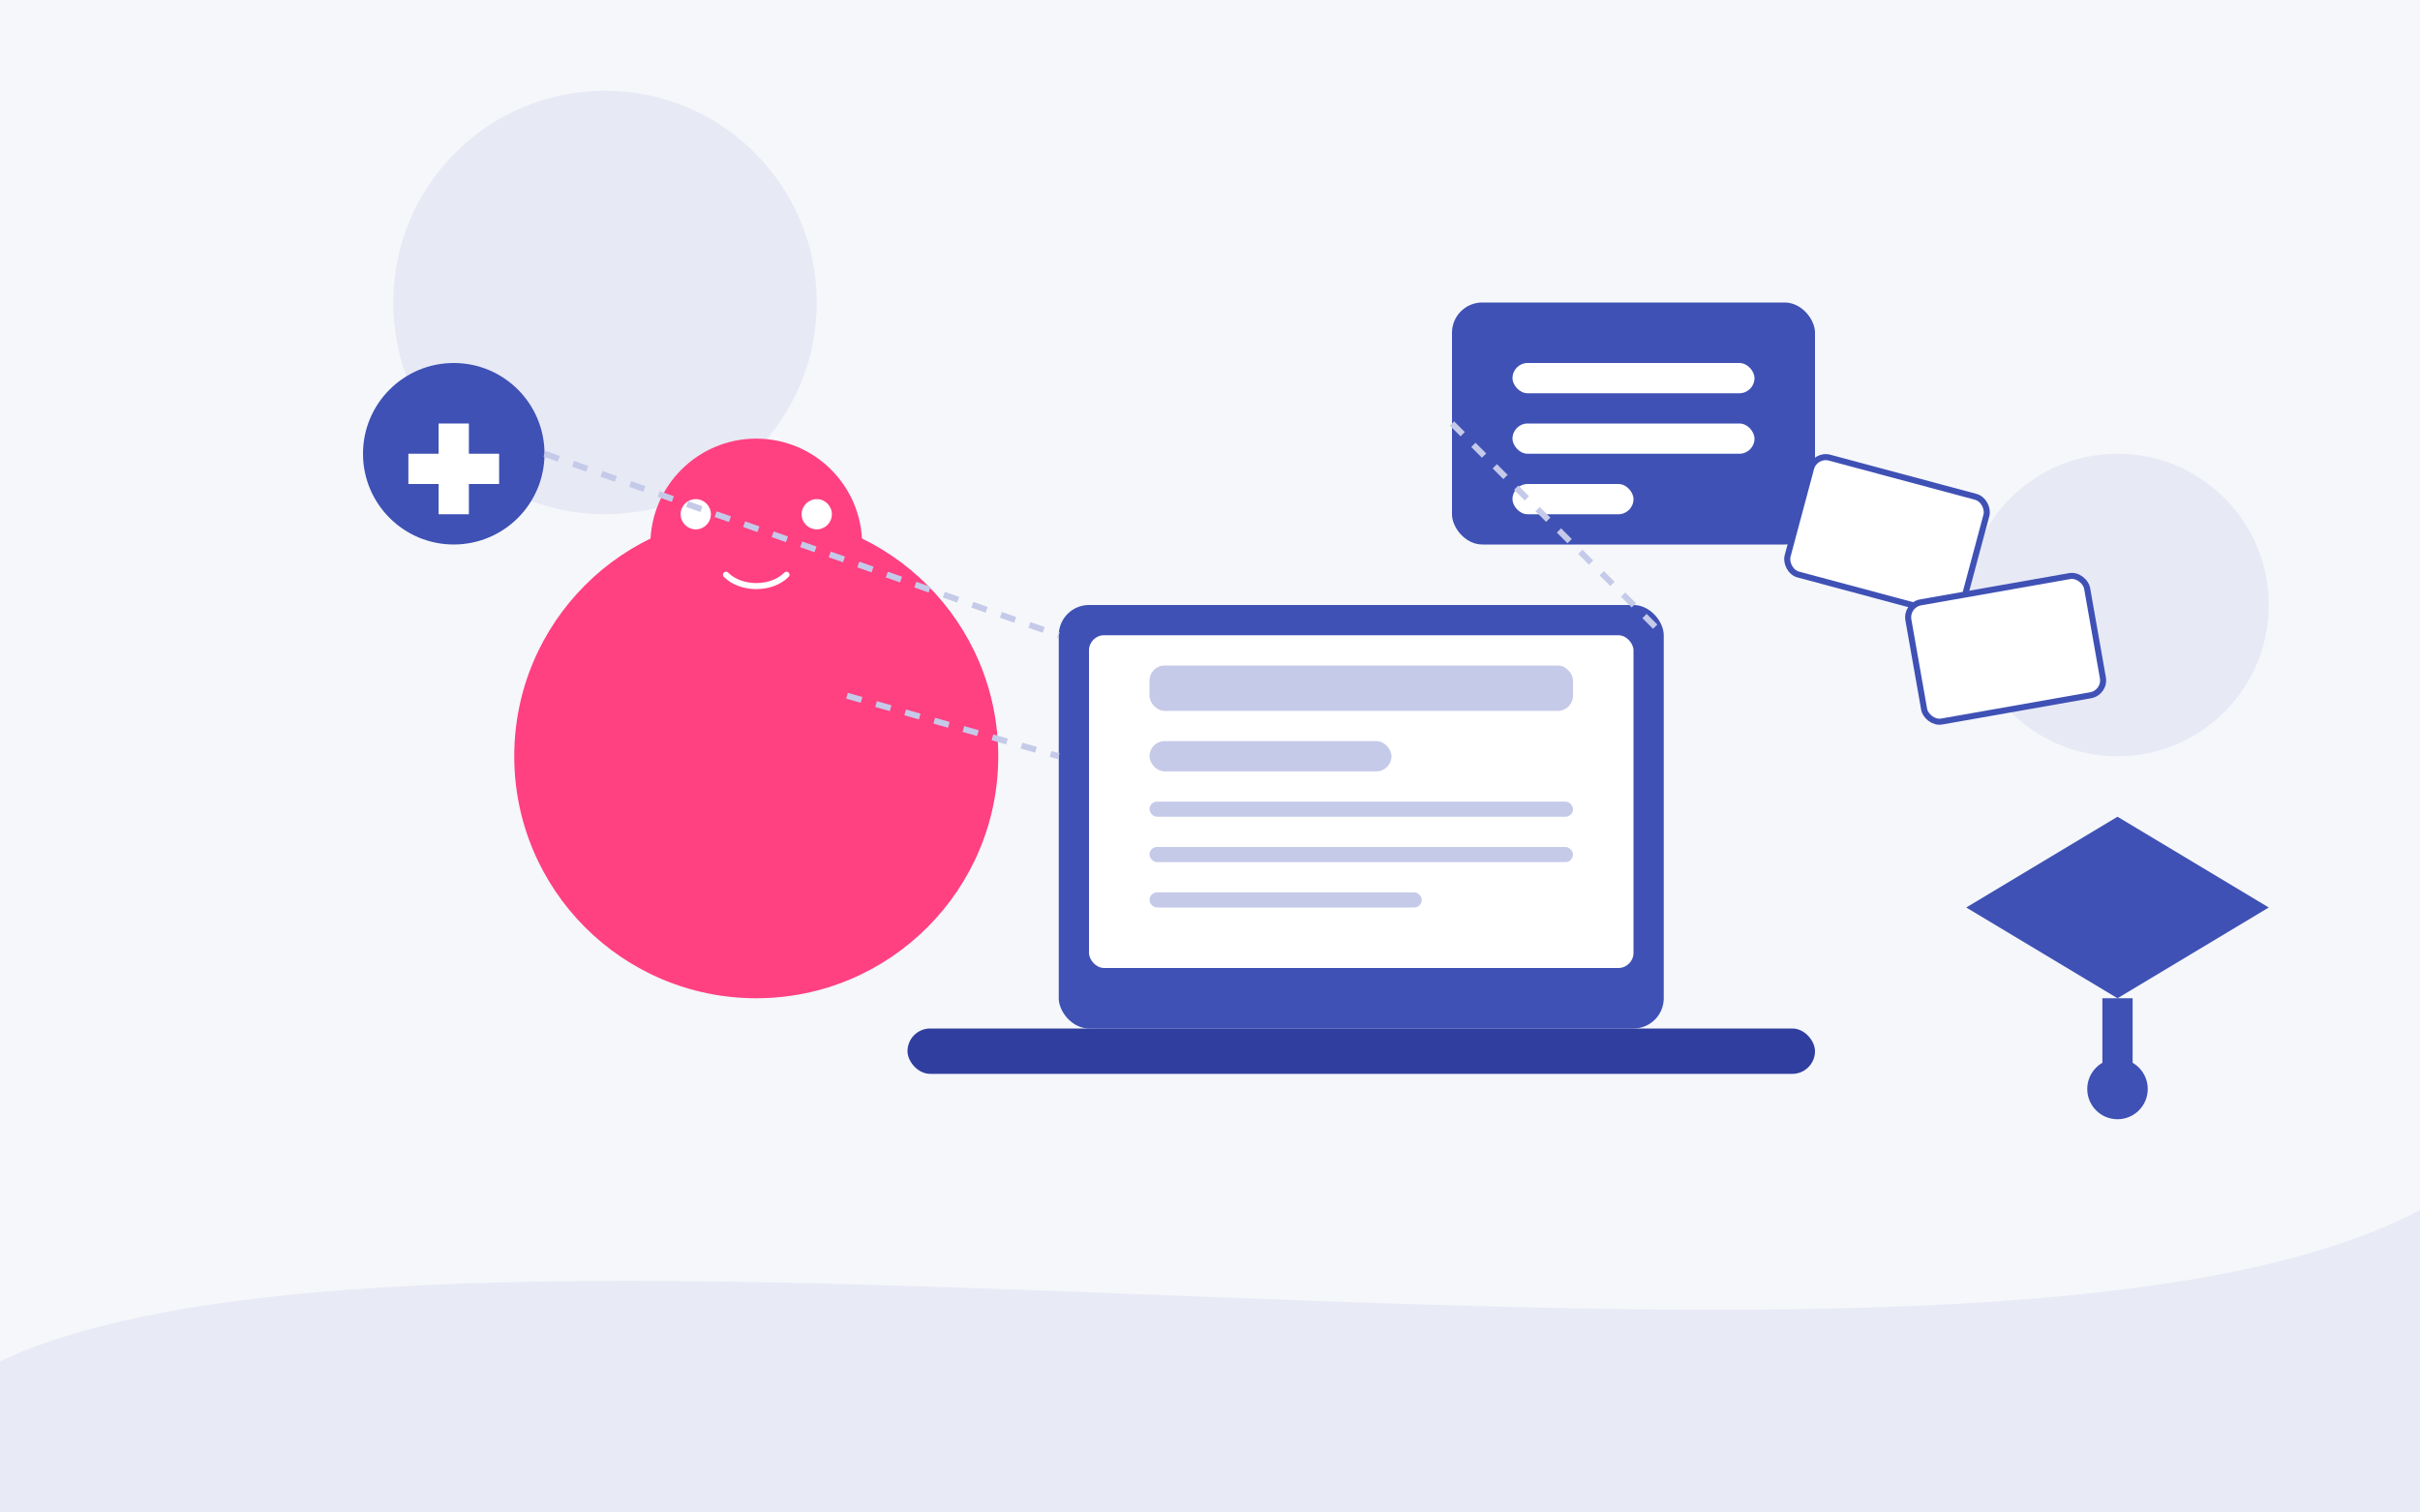
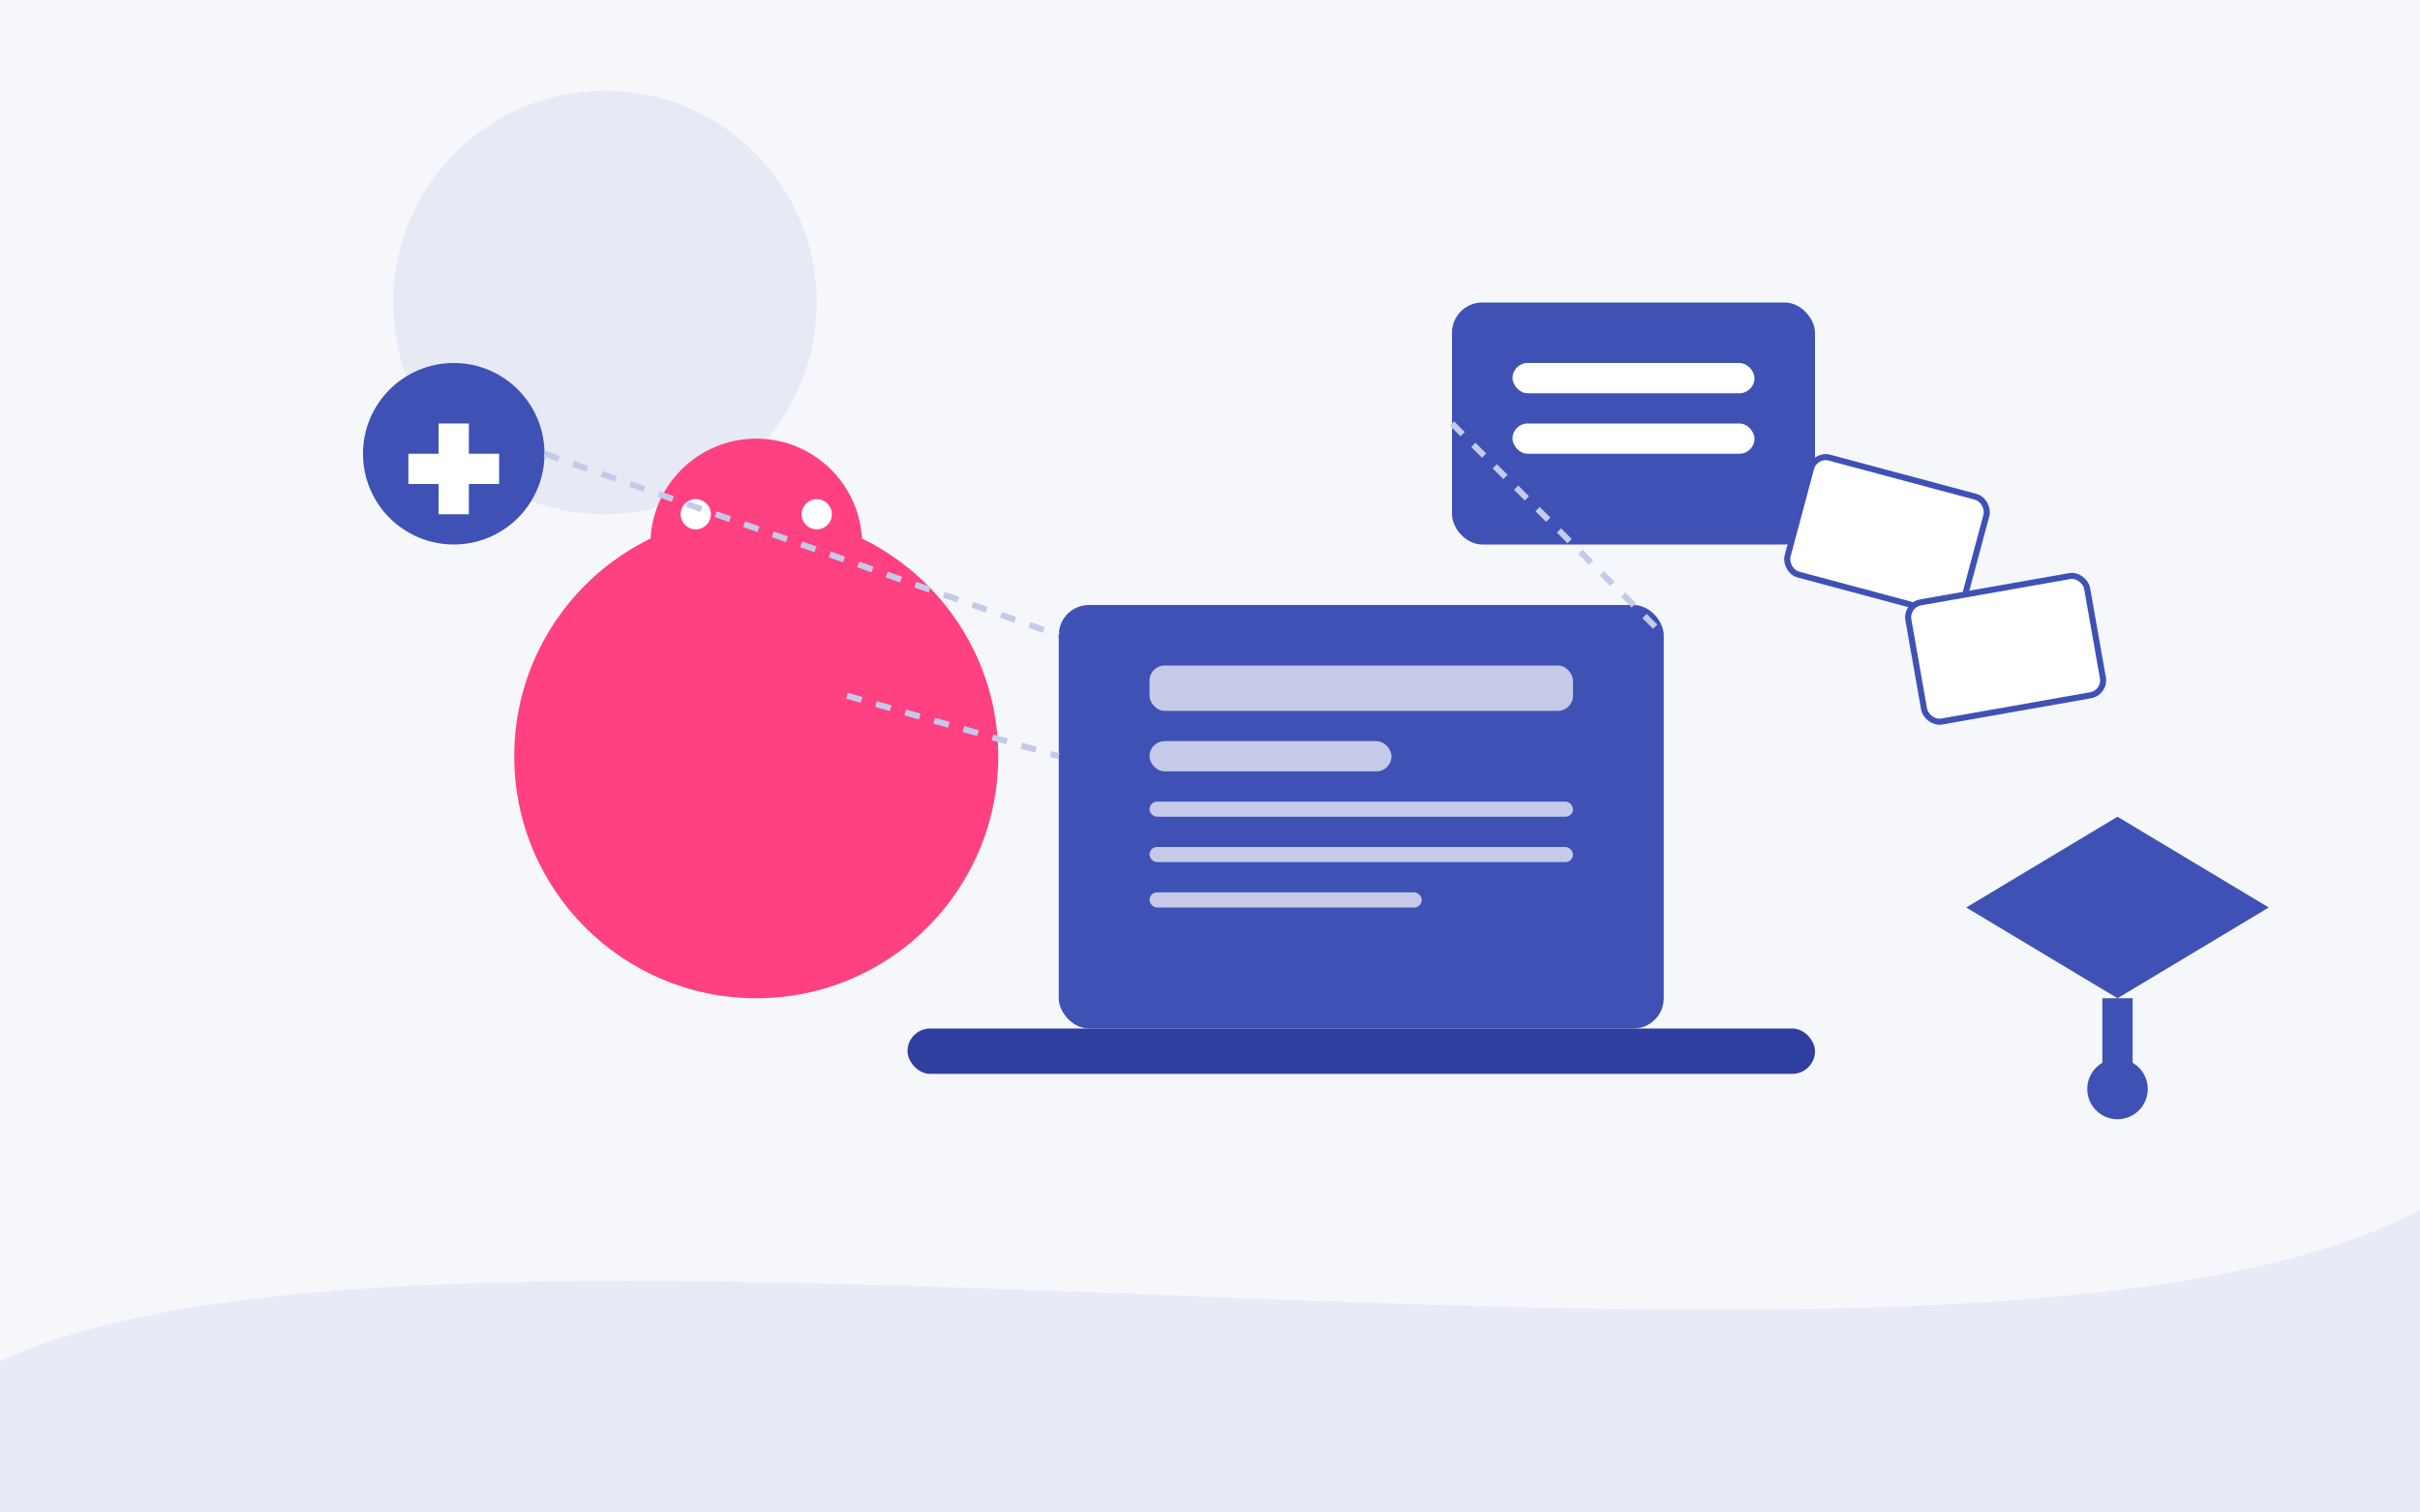
<svg xmlns="http://www.w3.org/2000/svg" width="800" height="500" viewBox="0 0 800 500" fill="none">
  <rect width="800" height="500" fill="#F5F7FA" />
  <path d="M0 450C150 380 650 480 800 400V500H0V450Z" fill="#E8EAF6" />
  <circle cx="200" cy="100" r="70" fill="#C5CAE9" opacity="0.3" />
-   <circle cx="700" cy="200" r="50" fill="#C5CAE9" opacity="0.3" />
  <circle cx="250" cy="250" r="80" fill="#FF4081" />
  <circle cx="250" cy="180" r="35" fill="#FF4081" />
  <circle cx="230" cy="170" r="5" fill="white" />
  <circle cx="270" cy="170" r="5" fill="white" />
-   <path d="M240 190C245 195 255 195 260 190" stroke="white" stroke-width="2" stroke-linecap="round" />
  <rect x="350" y="200" width="200" height="140" rx="10" fill="#3F51B5" />
-   <rect x="360" y="210" width="180" height="110" rx="5" fill="white" />
  <rect x="300" y="340" width="300" height="15" rx="7.5" fill="#303F9F" />
  <rect x="380" y="220" width="140" height="15" rx="5" fill="#C5CAE9" />
  <rect x="380" y="245" width="80" height="10" rx="5" fill="#C5CAE9" />
  <rect x="380" y="265" width="140" height="5" rx="2.5" fill="#C5CAE9" />
  <rect x="380" y="280" width="140" height="5" rx="2.5" fill="#C5CAE9" />
  <rect x="380" y="295" width="90" height="5" rx="2.5" fill="#C5CAE9" />
  <circle cx="150" cy="150" r="30" fill="#3F51B5" />
  <rect x="145" y="140" width="10" height="30" fill="white" />
  <rect x="135" y="150" width="30" height="10" fill="white" />
  <rect x="480" y="100" width="120" height="80" rx="10" fill="#3F51B5" />
  <rect x="500" y="120" width="80" height="10" rx="5" fill="white" />
  <rect x="500" y="140" width="80" height="10" rx="5" fill="white" />
-   <rect x="500" y="160" width="40" height="10" rx="5" fill="white" />
  <path d="M180 150L350 210" stroke="#C5CAE9" stroke-width="2" stroke-dasharray="5 5" />
  <path d="M480 140L550 210" stroke="#C5CAE9" stroke-width="2" stroke-dasharray="5 5" />
  <path d="M280 230L350 250" stroke="#C5CAE9" stroke-width="2" stroke-dasharray="5 5" />
  <path d="M650 300L700 270L750 300L700 330L650 300Z" fill="#3F51B5" />
  <rect x="695" y="330" width="10" height="30" fill="#3F51B5" />
  <circle cx="700" cy="360" r="10" fill="#3F51B5" />
  <rect x="600" y="150" width="60" height="40" rx="5" transform="rotate(15 600 150)" fill="white" stroke="#3F51B5" stroke-width="2" />
  <rect x="630" y="200" width="60" height="40" rx="5" transform="rotate(-10 630 200)" fill="white" stroke="#3F51B5" stroke-width="2" />
</svg>